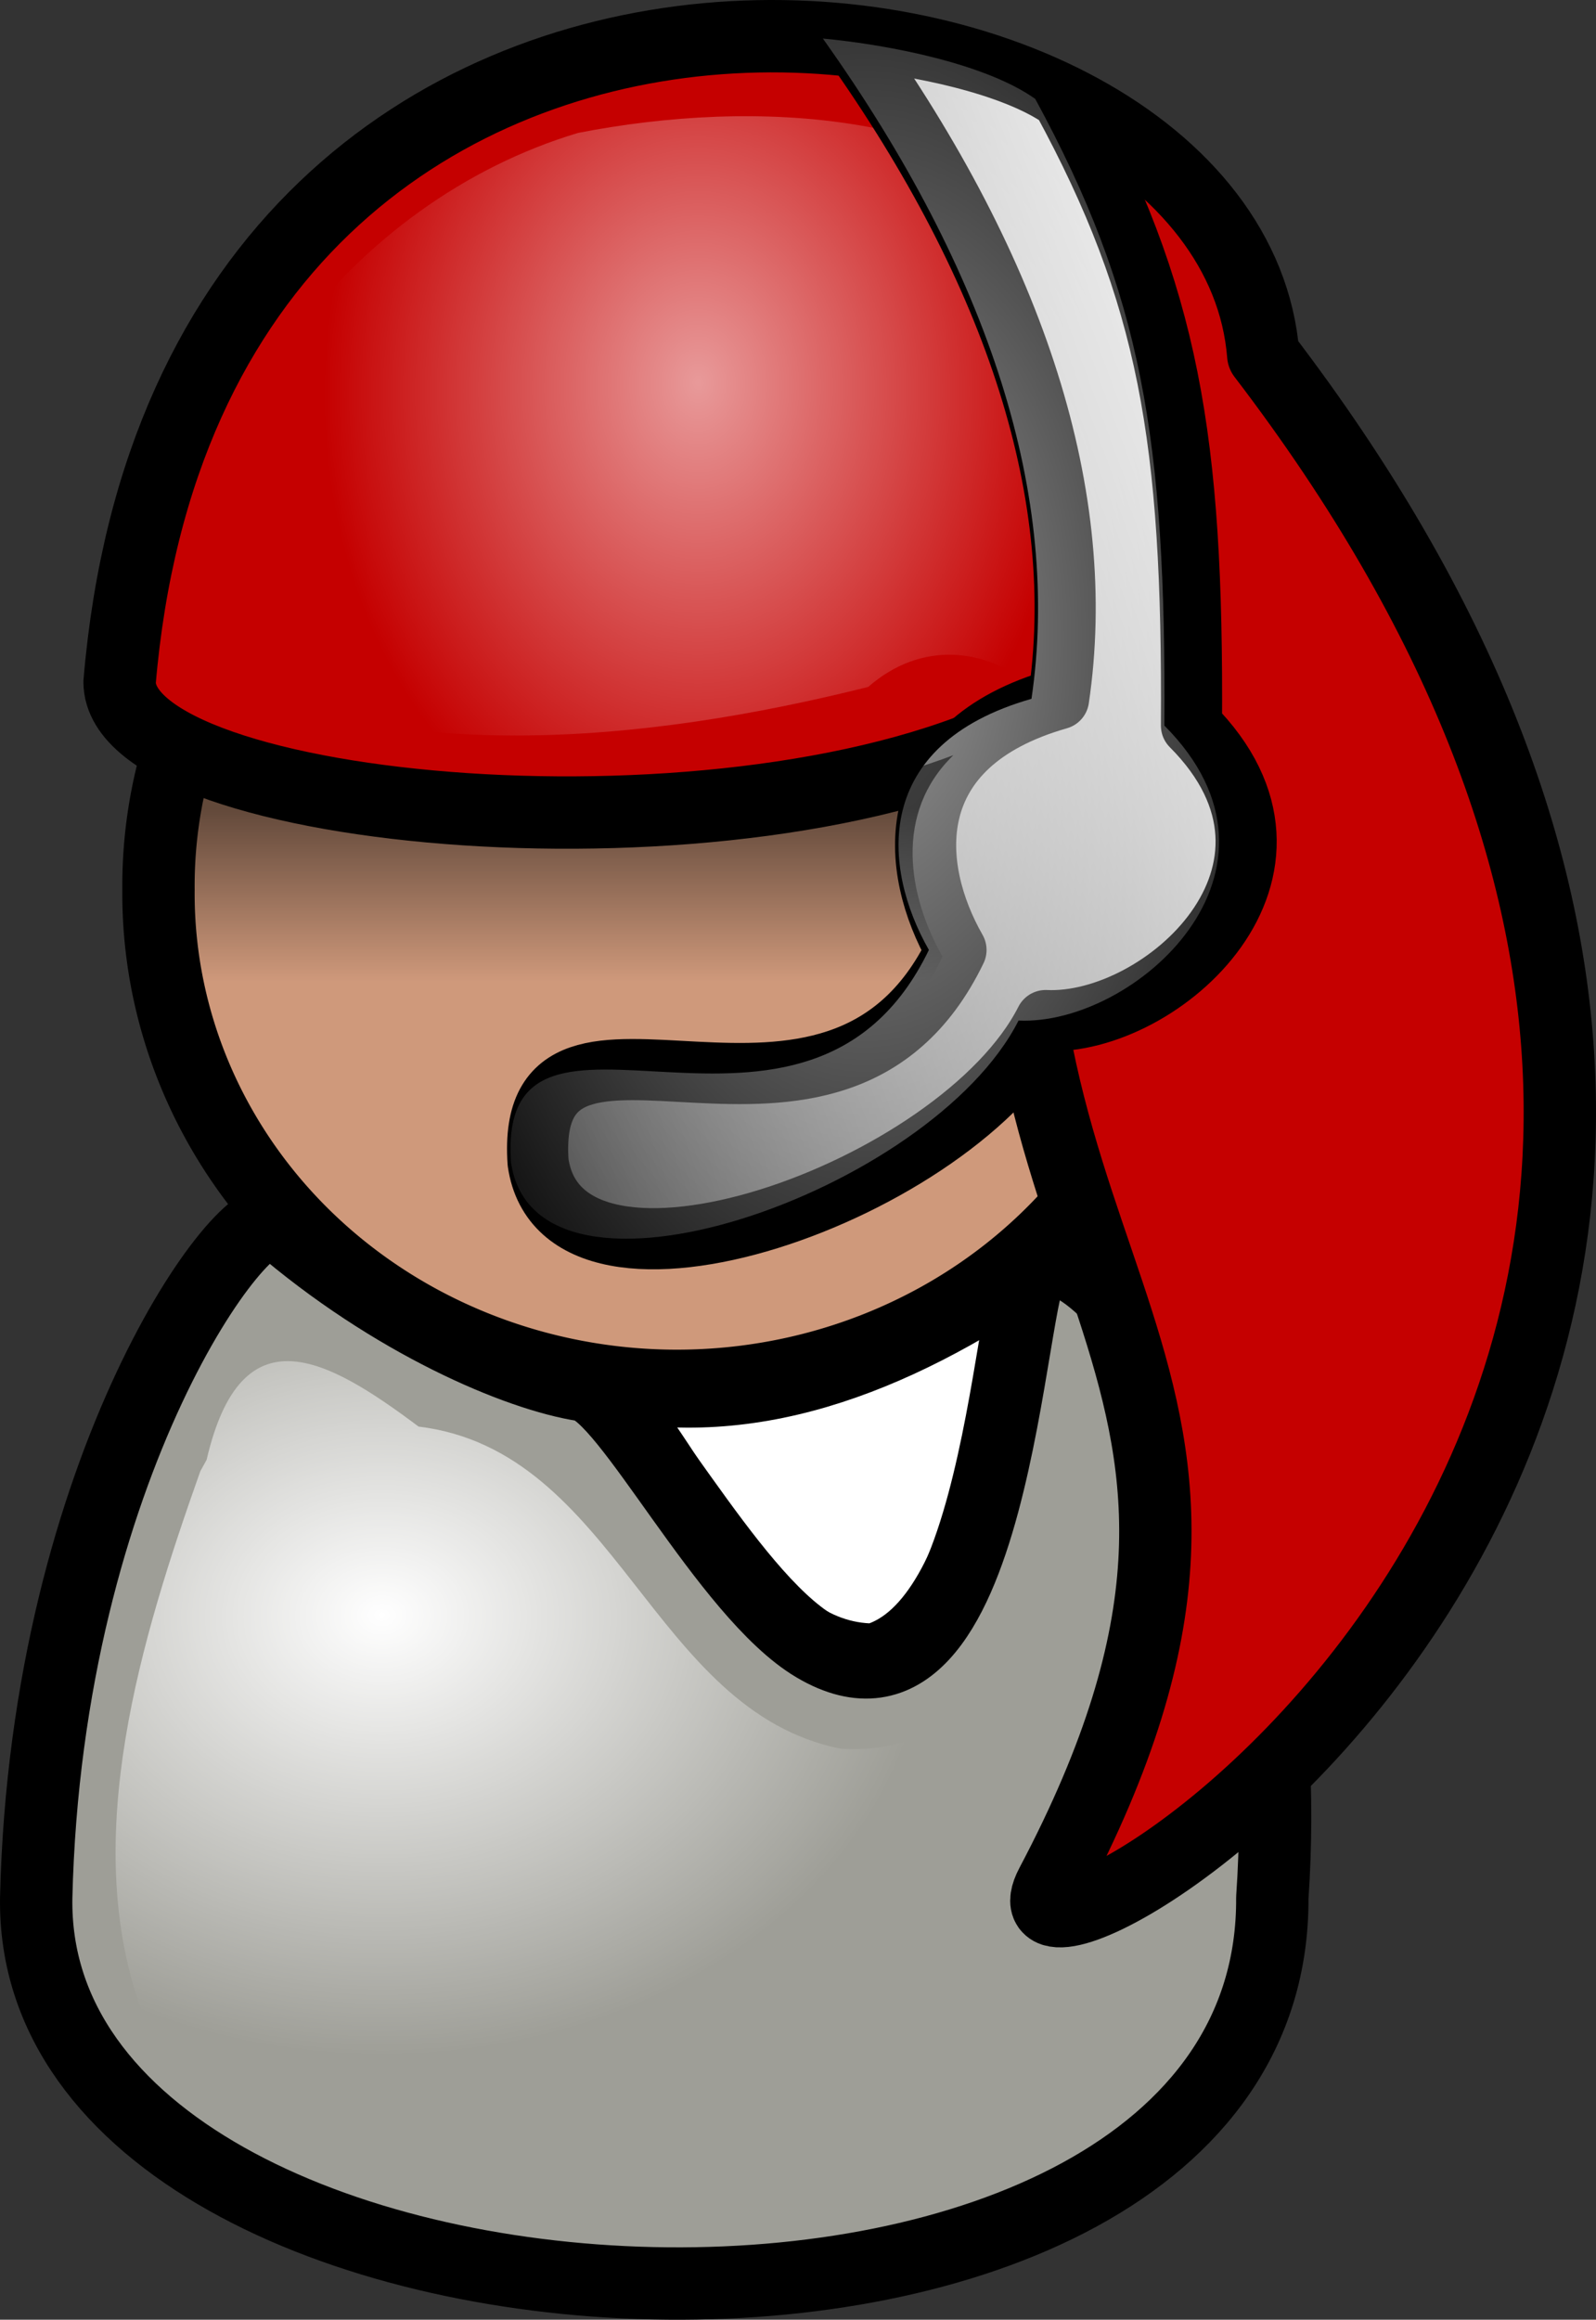
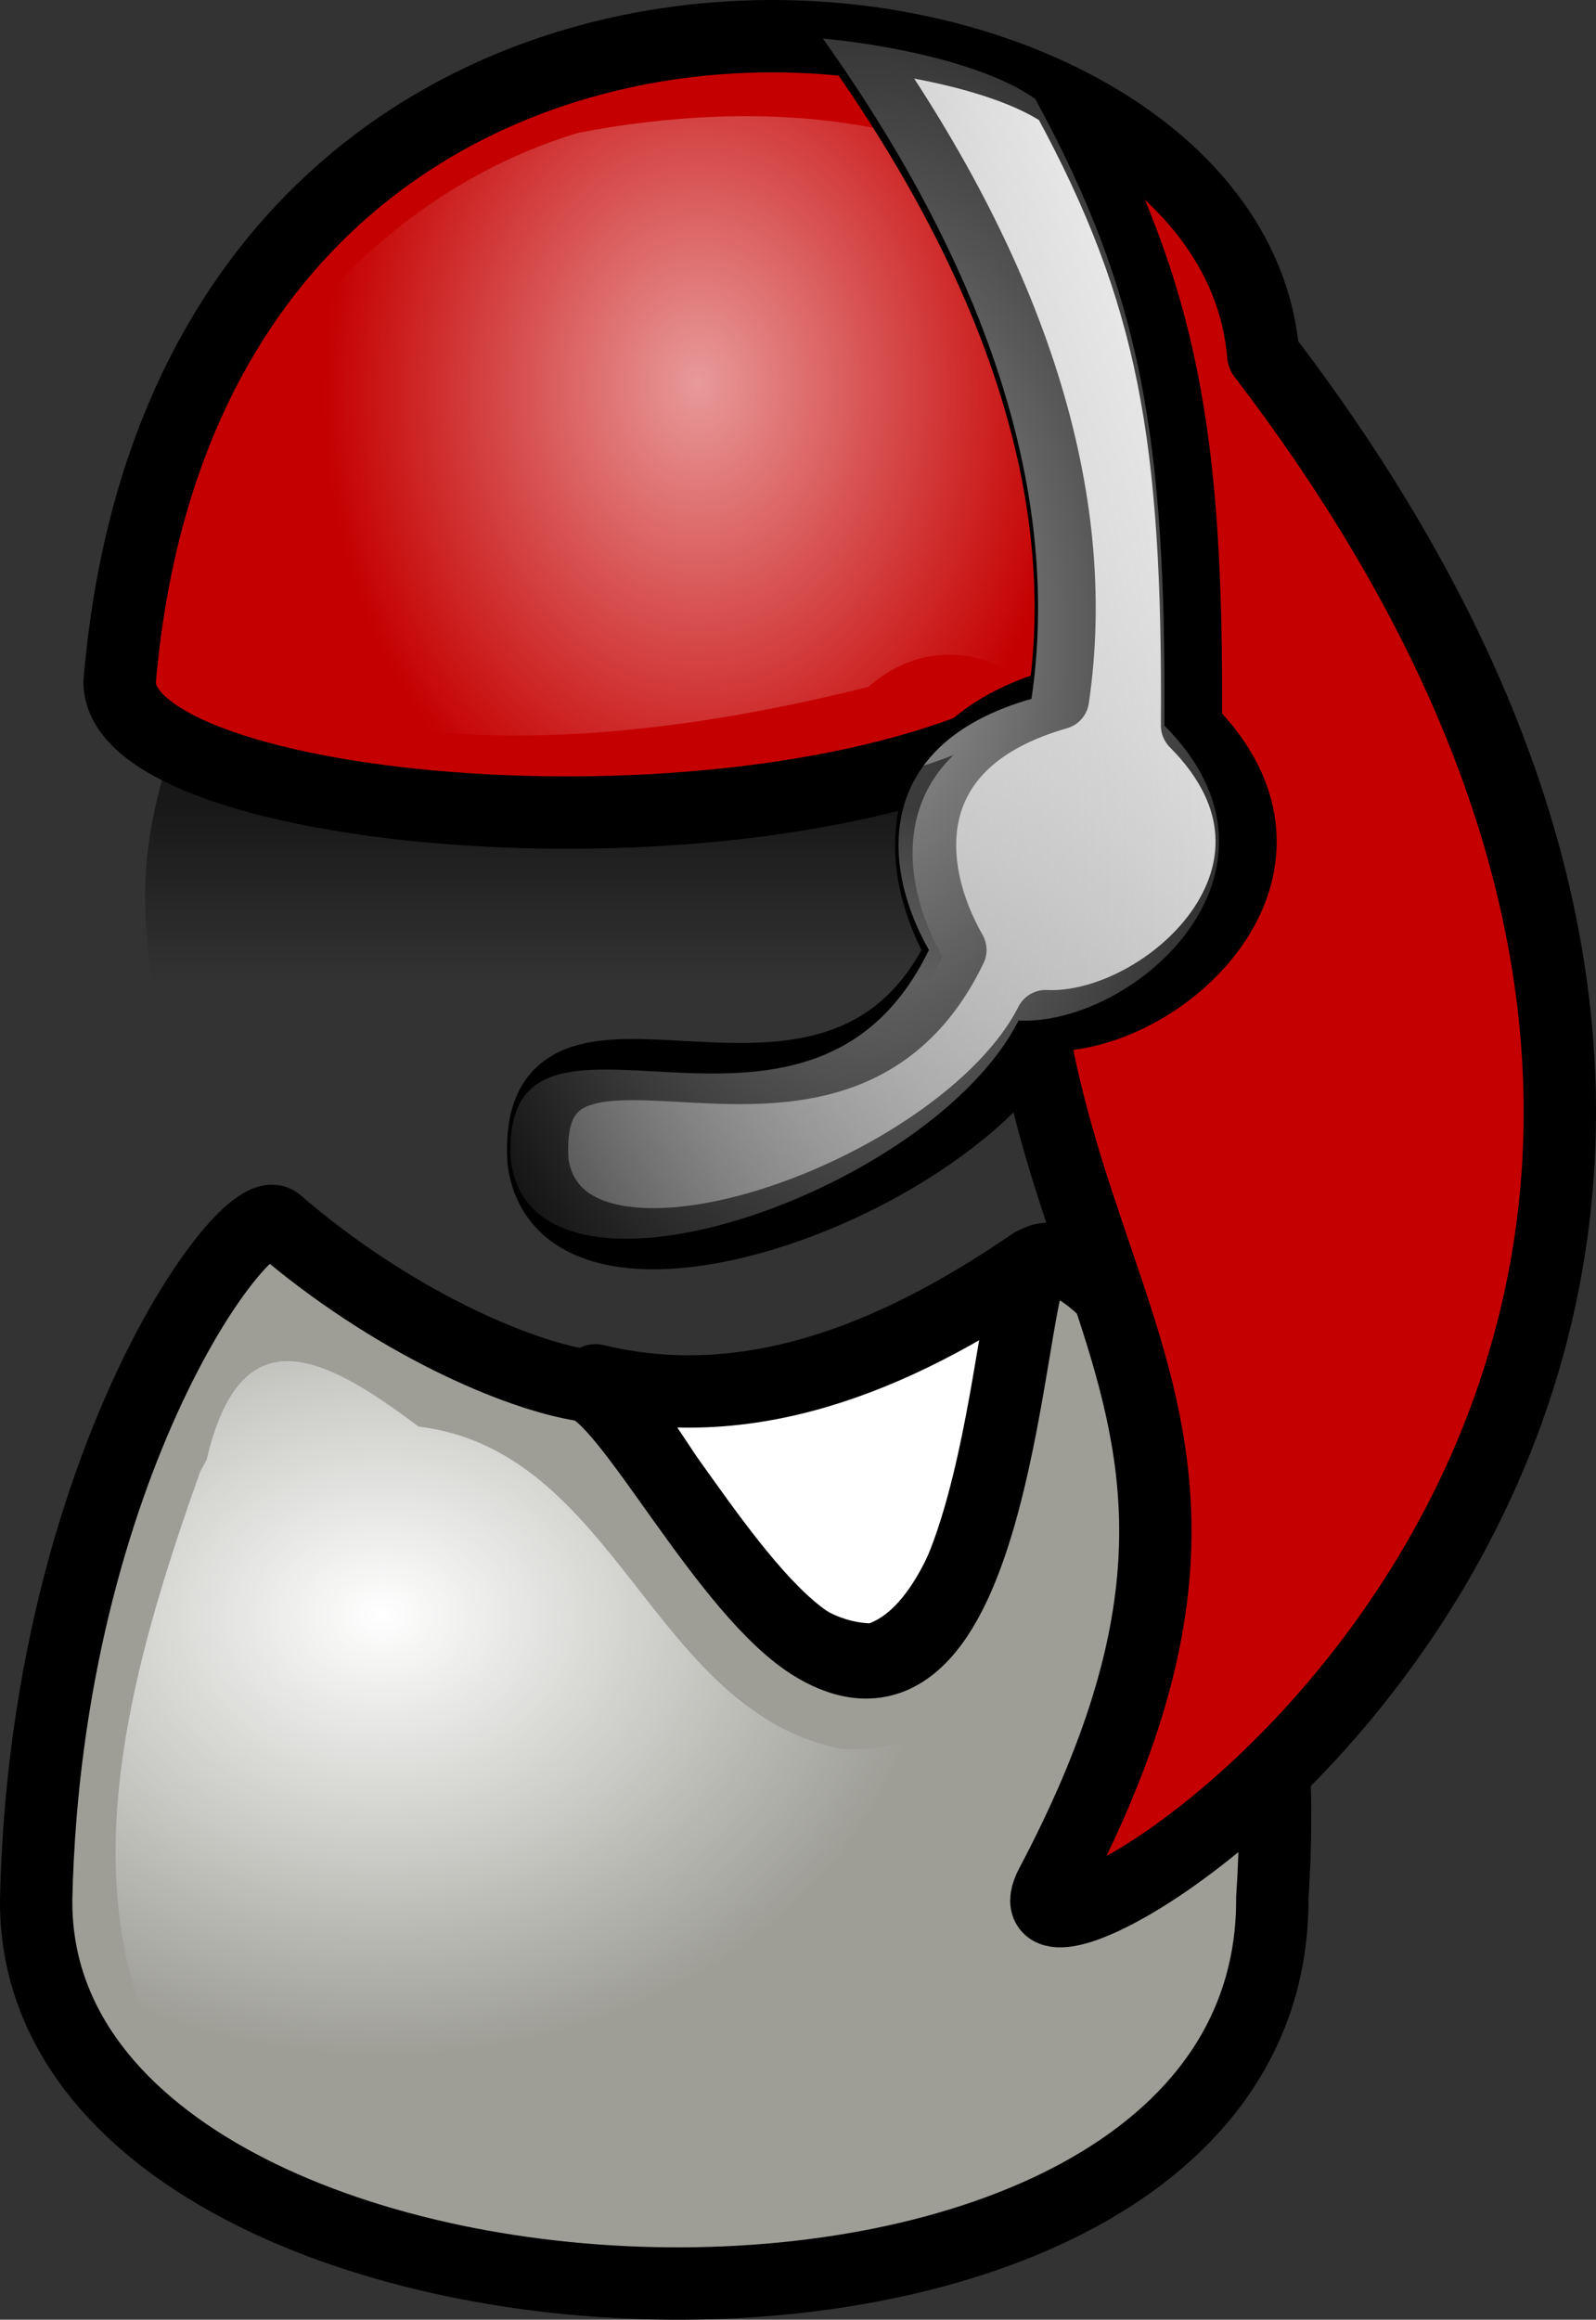
<svg xmlns="http://www.w3.org/2000/svg" xmlns:ns1="http://sodipodi.sourceforge.net/DTD/sodipodi-0.dtd" xmlns:ns2="http://www.inkscape.org/namespaces/inkscape" xmlns:xlink="http://www.w3.org/1999/xlink" id="svg43967" ns1:docname="_svgclean2.svg" ns2:export-filename="/home/Krug/Projekte/Icon-Sets/set2/png/01.png" viewBox="0 0 82.741 120.19" ns1:version="0.32" ns2:export-xdpi="72.000000" version="1.1" ns2:export-ydpi="72.000000" ns2:version="0.48.3.1 r9886">
  <rect x="0" y="0" width="82.741" height="120.19" fill="#333333" stroke="none" />
  <defs id="defs43969">
    <linearGradient id="linearGradient44688">
      <stop id="stop44689" style="stop-color:#ffffff;stop-opacity:.603" offset="0" />
      <stop id="stop44690" style="stop-color:#ffffff;stop-opacity:0" offset="1" />
    </linearGradient>
    <radialGradient id="radialGradient44678" fy="97.584" gradientUnits="userSpaceOnUse" cy="97.973" cx="40.644" gradientTransform="matrix(1.122 0 0 .891 -25.805 -3.268)" r="25.264" ns2:collect="always">
      <stop id="stop44680" style="stop-color:#ffffff" offset="0" />
      <stop id="stop44681" style="stop-color:#ffffff;stop-opacity:0" offset="1" />
    </radialGradient>
    <radialGradient id="radialGradient44701" fy="20.454" xlink:href="#linearGradient44688" gradientUnits="userSpaceOnUse" cy="21.037" cx="69.988" gradientTransform="matrix(.886 0 0 1.129 -25.805 -3.268)" r="21.921" ns2:collect="always" />
    <radialGradient id="radialGradient44705" xlink:href="#linearGradient44688" gradientUnits="userSpaceOnUse" cy="27.943" cx="91.907" gradientTransform="matrix(.769 0 0 1.301 -25.805 -3.268)" r="37.223" ns2:collect="always" />
    <linearGradient id="linearGradient44706" y2="48.757" gradientUnits="userSpaceOnUse" y1="7.266" gradientTransform="matrix(.781 0 0 1.28 -25.805 -3.268)" x2="45.601" x1="114.54" ns2:collect="always">
      <stop id="stop7972" style="stop-color:#ffffff" offset="0" />
      <stop id="stop7973" style="stop-color:#000000" offset="1" />
    </linearGradient>
    <linearGradient id="linearGradient44719" y2="65.238" gradientUnits="userSpaceOnUse" y1="54.408" gradientTransform="matrix(1.205 0 0 .83 -25.805 -3.268)" x2="43.844" x1="43.844" ns2:collect="always">
      <stop id="stop976" style="stop-color:#000000;stop-opacity:.526" offset="0" />
      <stop id="stop977" style="stop-color:#000000;stop-opacity:0" offset="1" />
    </linearGradient>
  </defs>
  <ns1:namedview id="base" bordercolor="#666666" ns2:pageshadow="2" ns2:window-y="0" pagecolor="#ffffff" ns2:window-maximized="0" ns2:window-width="674" ns2:zoom="3.61" ns2:window-x="0" showgrid="false" borderopacity="1.0" ns2:current-layer="svg43967" ns2:cx="76.385007" ns2:cy="-882.25303" ns2:window-height="645" ns2:pageopacity="0.0" />
  <path id="path9383" ns2:connector-curvature="0" ns1:nodetypes="cccc" style="stroke-linejoin:round;fill-rule:evenodd;stroke:#000000;stroke-linecap:round;stroke-width:3.75;fill:#ffffff" d="m30.875 71.521c4.75 5.184 7.772 14.471 14.464 14.471 6.477-1.8 7.34-17.207 8.204-20.518-7.34 5.039-14.896 7.919-22.668 6.047z" />
-   <path id="path3713" ns1:rx="60.94183" ns1:ry="57.825485" style="stroke-linejoin:round;fill-rule:evenodd;stroke:#000000;stroke-linecap:round;stroke-width:8.504;fill:#cf997b" ns1:type="arc" d="m211.22 70.291a60.942 57.825 0 1 1 -121.88 0 60.942 57.825 0 1 1 121.88 0z" transform="matrix(.441 0 0 .441 -31.182 15.1)" ns1:cy="70.290855" ns1:cx="150.27701" />
  <path id="path4369" ns2:connector-curvature="0" ns1:nodetypes="ccssssc" style="stroke-linejoin:round;fill-rule:evenodd;stroke:#000000;stroke-linecap:round;stroke-width:3.75;fill:#9e9e97" d="m1.877 98.328c-0.391 25.193 64.243 28.073 64.083 0 1.54-22.329-9.561-35.025-12.321-32.866-1.401 1.096-1.922 25.436-11.389 19.837-4.603-2.722-9.752-13.177-12.004-13.524-3.399-0.523-9.908-3.275-15.886-8.426-1.568-1.351-11.954 12.539-12.483 34.979z" />
  <path id="path3720" ns2:connector-curvature="0" ns1:nodetypes="ccscc" style="stroke-linejoin:round;fill-rule:evenodd;stroke:#000000;stroke-linecap:round;stroke-width:3.75;fill:#c50000" d="m6.2 35.345c0.041 6.904 32.071 9.897 47.002 2.262-3.457 29.151 15.598 33.016 1.307 60.046-4.587 8.678 52.861-24.508 10.981-79.264-1.701-21.378-55.502-27.895-59.29 16.956z" />
  <path id="path44676" style="fill-rule:evenodd;fill:url(#radialGradient44678)" ns2:connector-curvature="0" d="m10.383 76.232c-3.078 8.685-6.22 18.943-3.105 27.78 8.37 11.83 25.251 11.99 38.239 10.01 9.095-1.47 18.066-9.06 16.15-19.039 0.091-7.662-1.49-15.542-5.691-22.032-1.085 6.923-3.306 18.268-12.405 17.653-9.809-1.975-11.579-15.438-21.872-16.689-4.794-3.593-9.188-6.012-10.988 1.723l-0.328 0.594z" />
  <path id="path44699" style="fill-rule:evenodd;fill:url(#radialGradient44701)" ns2:connector-curvature="0" d="m29.964 6.888c-11.844 3.557-20.472 15.187-20.938 27.469 11.117 5.47 24.426 4.123 35.983 1.236 5.577-4.866 13.221 1.819 10.657 8.246-1.156 15.672 11.195 30.641 4.766 46.268 16.793-14.253 18.973-40.554 7.252-58.651-3.8-5.979-7.34-12.178-10.46-18.425-6.507-7.476-18.209-7.914-27.26-6.143z" />
-   <path id="path7968" ns2:connector-curvature="0" ns1:nodetypes="cccccccc" style="stroke-linejoin:round;fill-rule:evenodd;stroke:#000000;stroke-linecap:round;stroke-width:3.169;fill:url(#linearGradient44706)" d="m44.065 1.999c3.521 0.331 8.468 1.327 11.009 3.127 5.516 10.148 6.787 17.57 6.695 32.47 7.488 7.51-1.56 15.562-7.559 15.283-4.492 8.876-25.049 16.084-26.314 7.348-0.751-10.864 15.348 2.073 21.665-11.007-2.43-4.254-2.985-10.638 5.318-13.01 1.535-10.394-2.106-21.976-10.814-34.211z" />
+   <path id="path7968" ns2:connector-curvature="0" ns1:nodetypes="cccccccc" style="stroke-linejoin:round;fill-rule:evenodd;stroke:#000000;stroke-linecap:round;stroke-width:3.169;fill:url(#linearGradient44706)" d="m44.065 1.999c3.521 0.331 8.468 1.327 11.009 3.127 5.516 10.148 6.787 17.57 6.695 32.47 7.488 7.51-1.56 15.562-7.559 15.283-4.492 8.876-25.049 16.084-26.314 7.348-0.751-10.864 15.348 2.073 21.665-11.007-2.43-4.254-2.985-10.638 5.318-13.01 1.535-10.394-2.106-21.976-10.814-34.211" />
  <path id="path44704" ns2:connector-curvature="0" ns1:nodetypes="cccccccc" style="fill-rule:evenodd;fill:url(#radialGradient44705)" d="m42.66 1.997c3.521 0.331 8.468 1.327 11.01 3.127 5.515 10.148 6.786 17.57 6.694 32.47 7.488 7.51-1.56 15.562-7.559 15.283-4.492 8.877-25.049 16.084-26.314 7.349-0.751-10.865 15.348 2.072 21.665-11.007-2.429-4.255-2.985-10.639 5.319-13.011 1.534-10.394-2.106-21.975-10.815-34.211z" />
  <path id="path44709" style="fill-rule:evenodd;fill:url(#linearGradient44719)" ns2:connector-curvature="0" d="m8.802 39.066c-0.756 2.355-1.281 4.785-1.281 7.375 0 14.078 12.014 25.5 26.844 25.5 8.473 0 15.95-3.802 20.875-9.625-0.84-2.6-1.681-5.308-2.25-8.407-5.193 8.538-24.551 15.155-25.781 6.657-0.751-10.865 15.339 2.079 21.656-11-1.799-3.151-2.531-7.446 0.562-10.438-12.653 4.776-32.924 3.818-40.625-0.062z" />
</svg>